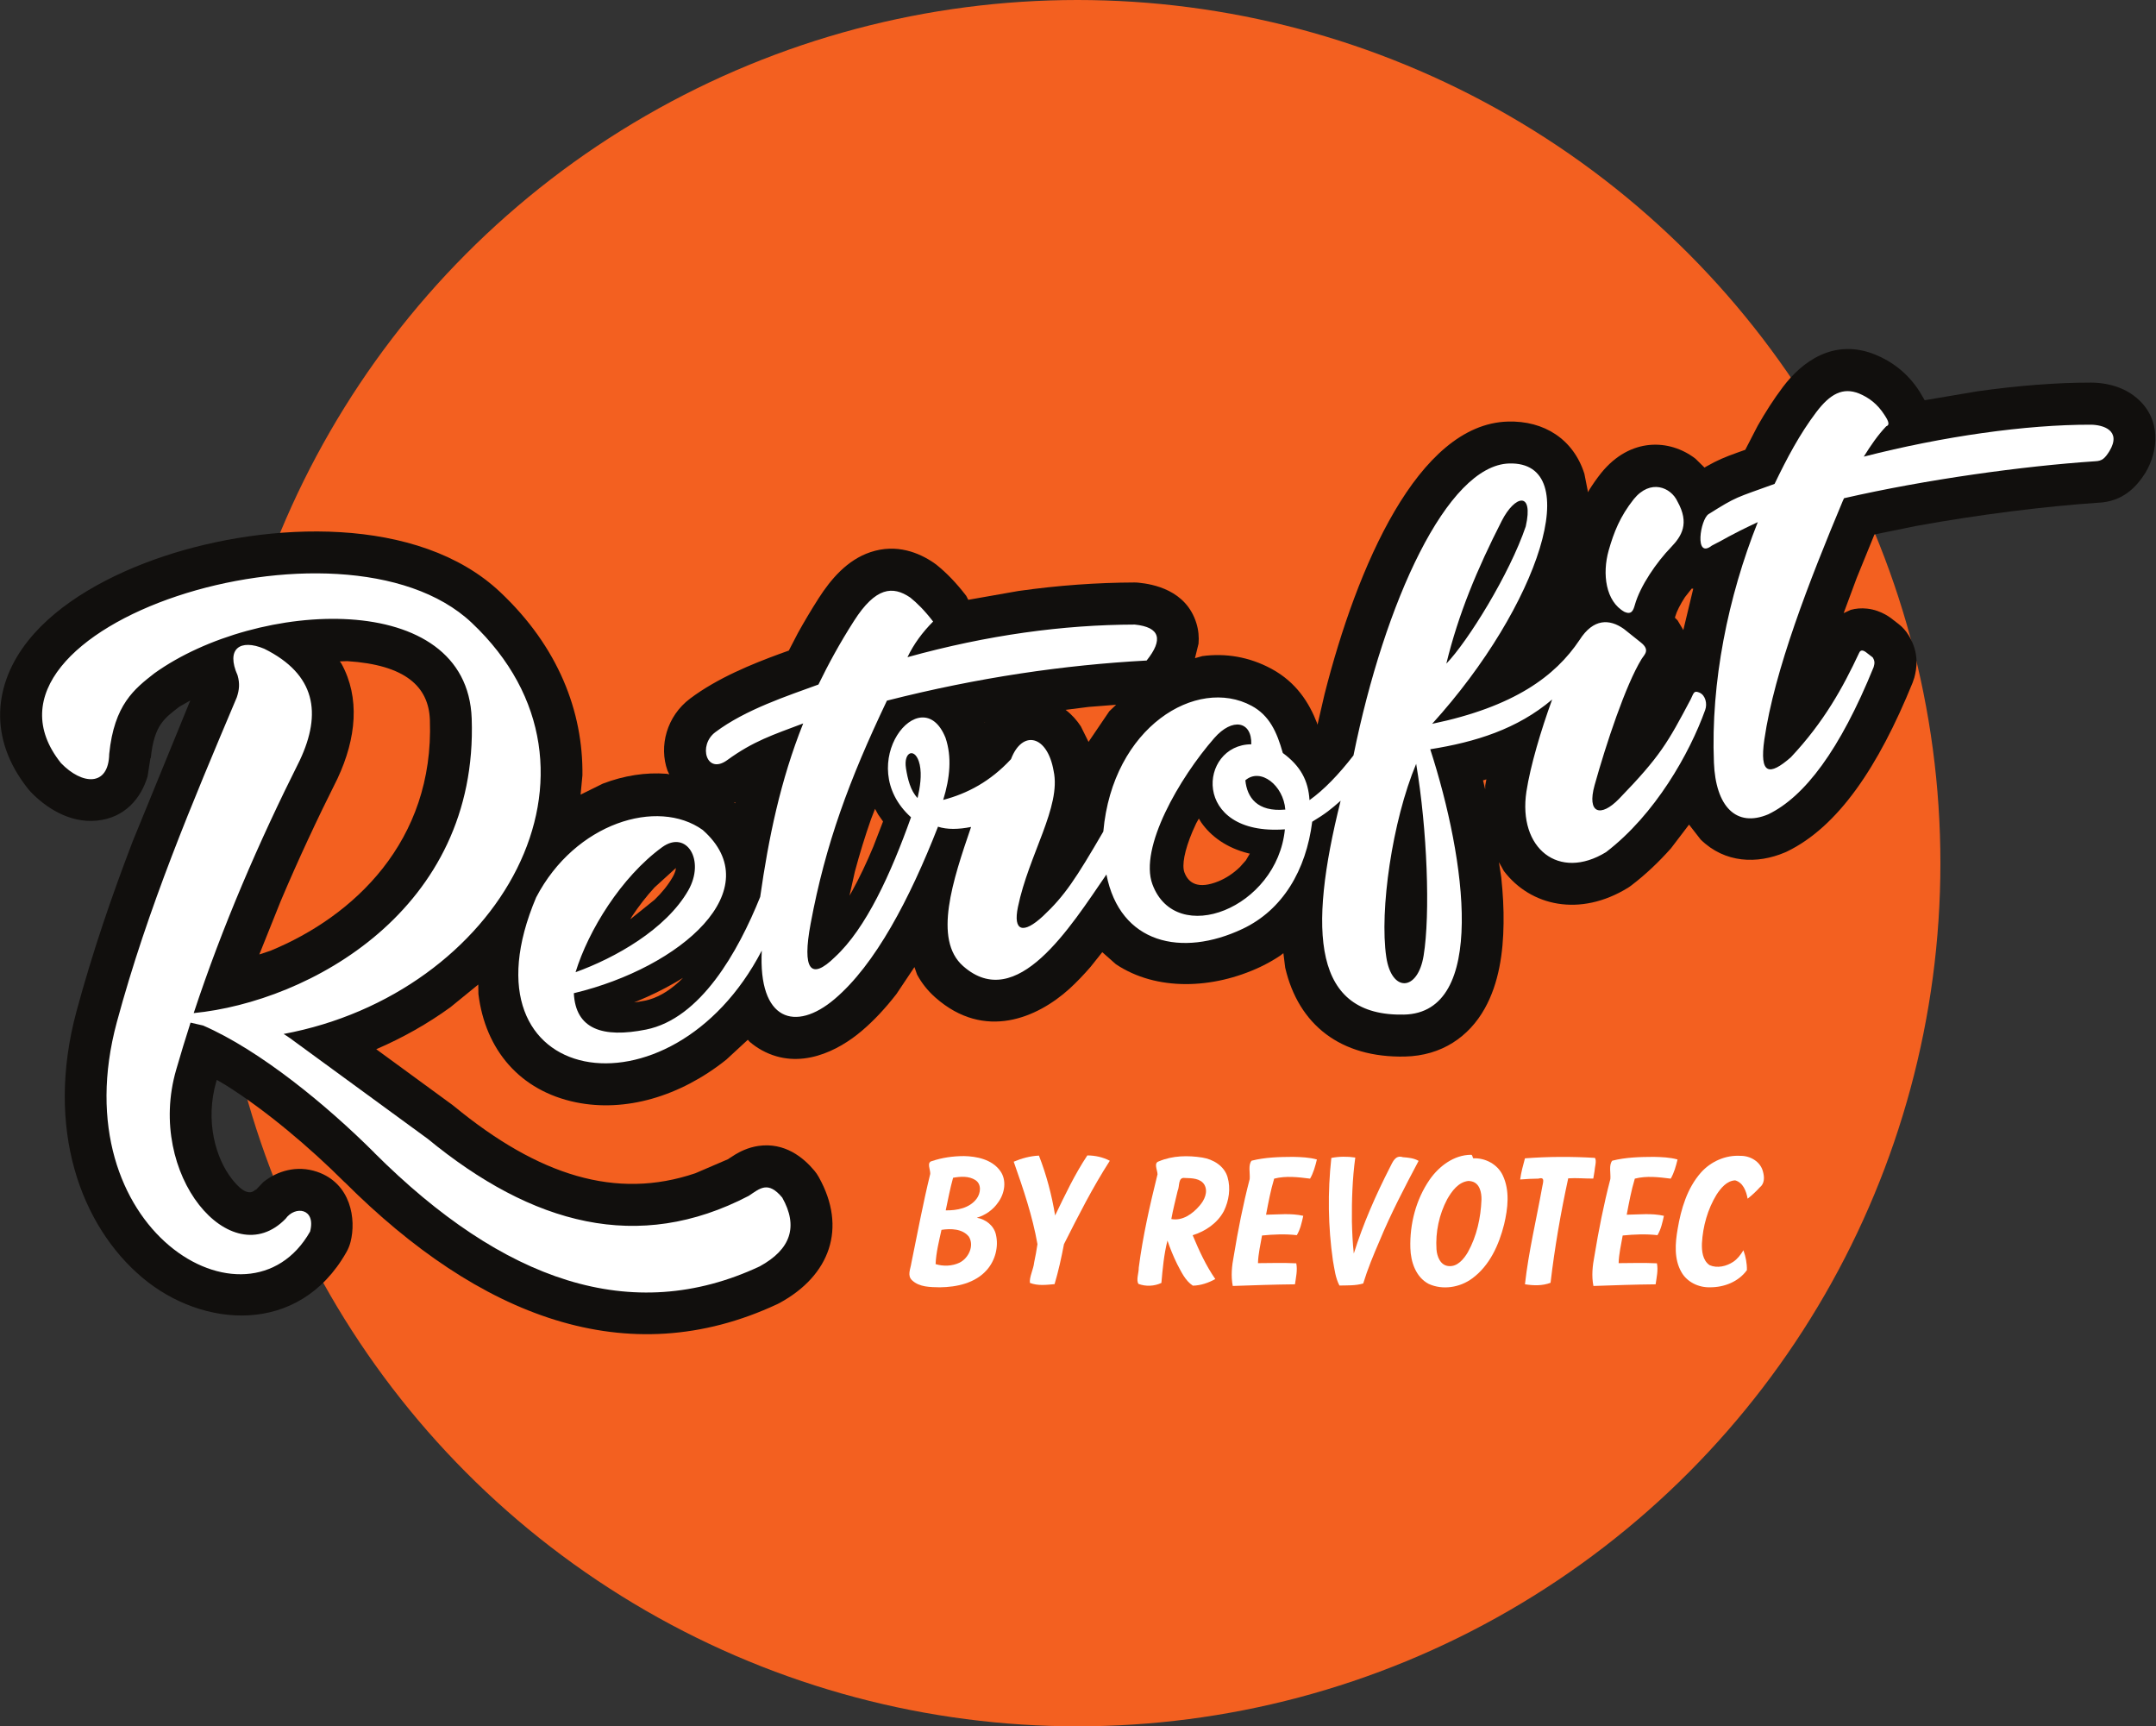
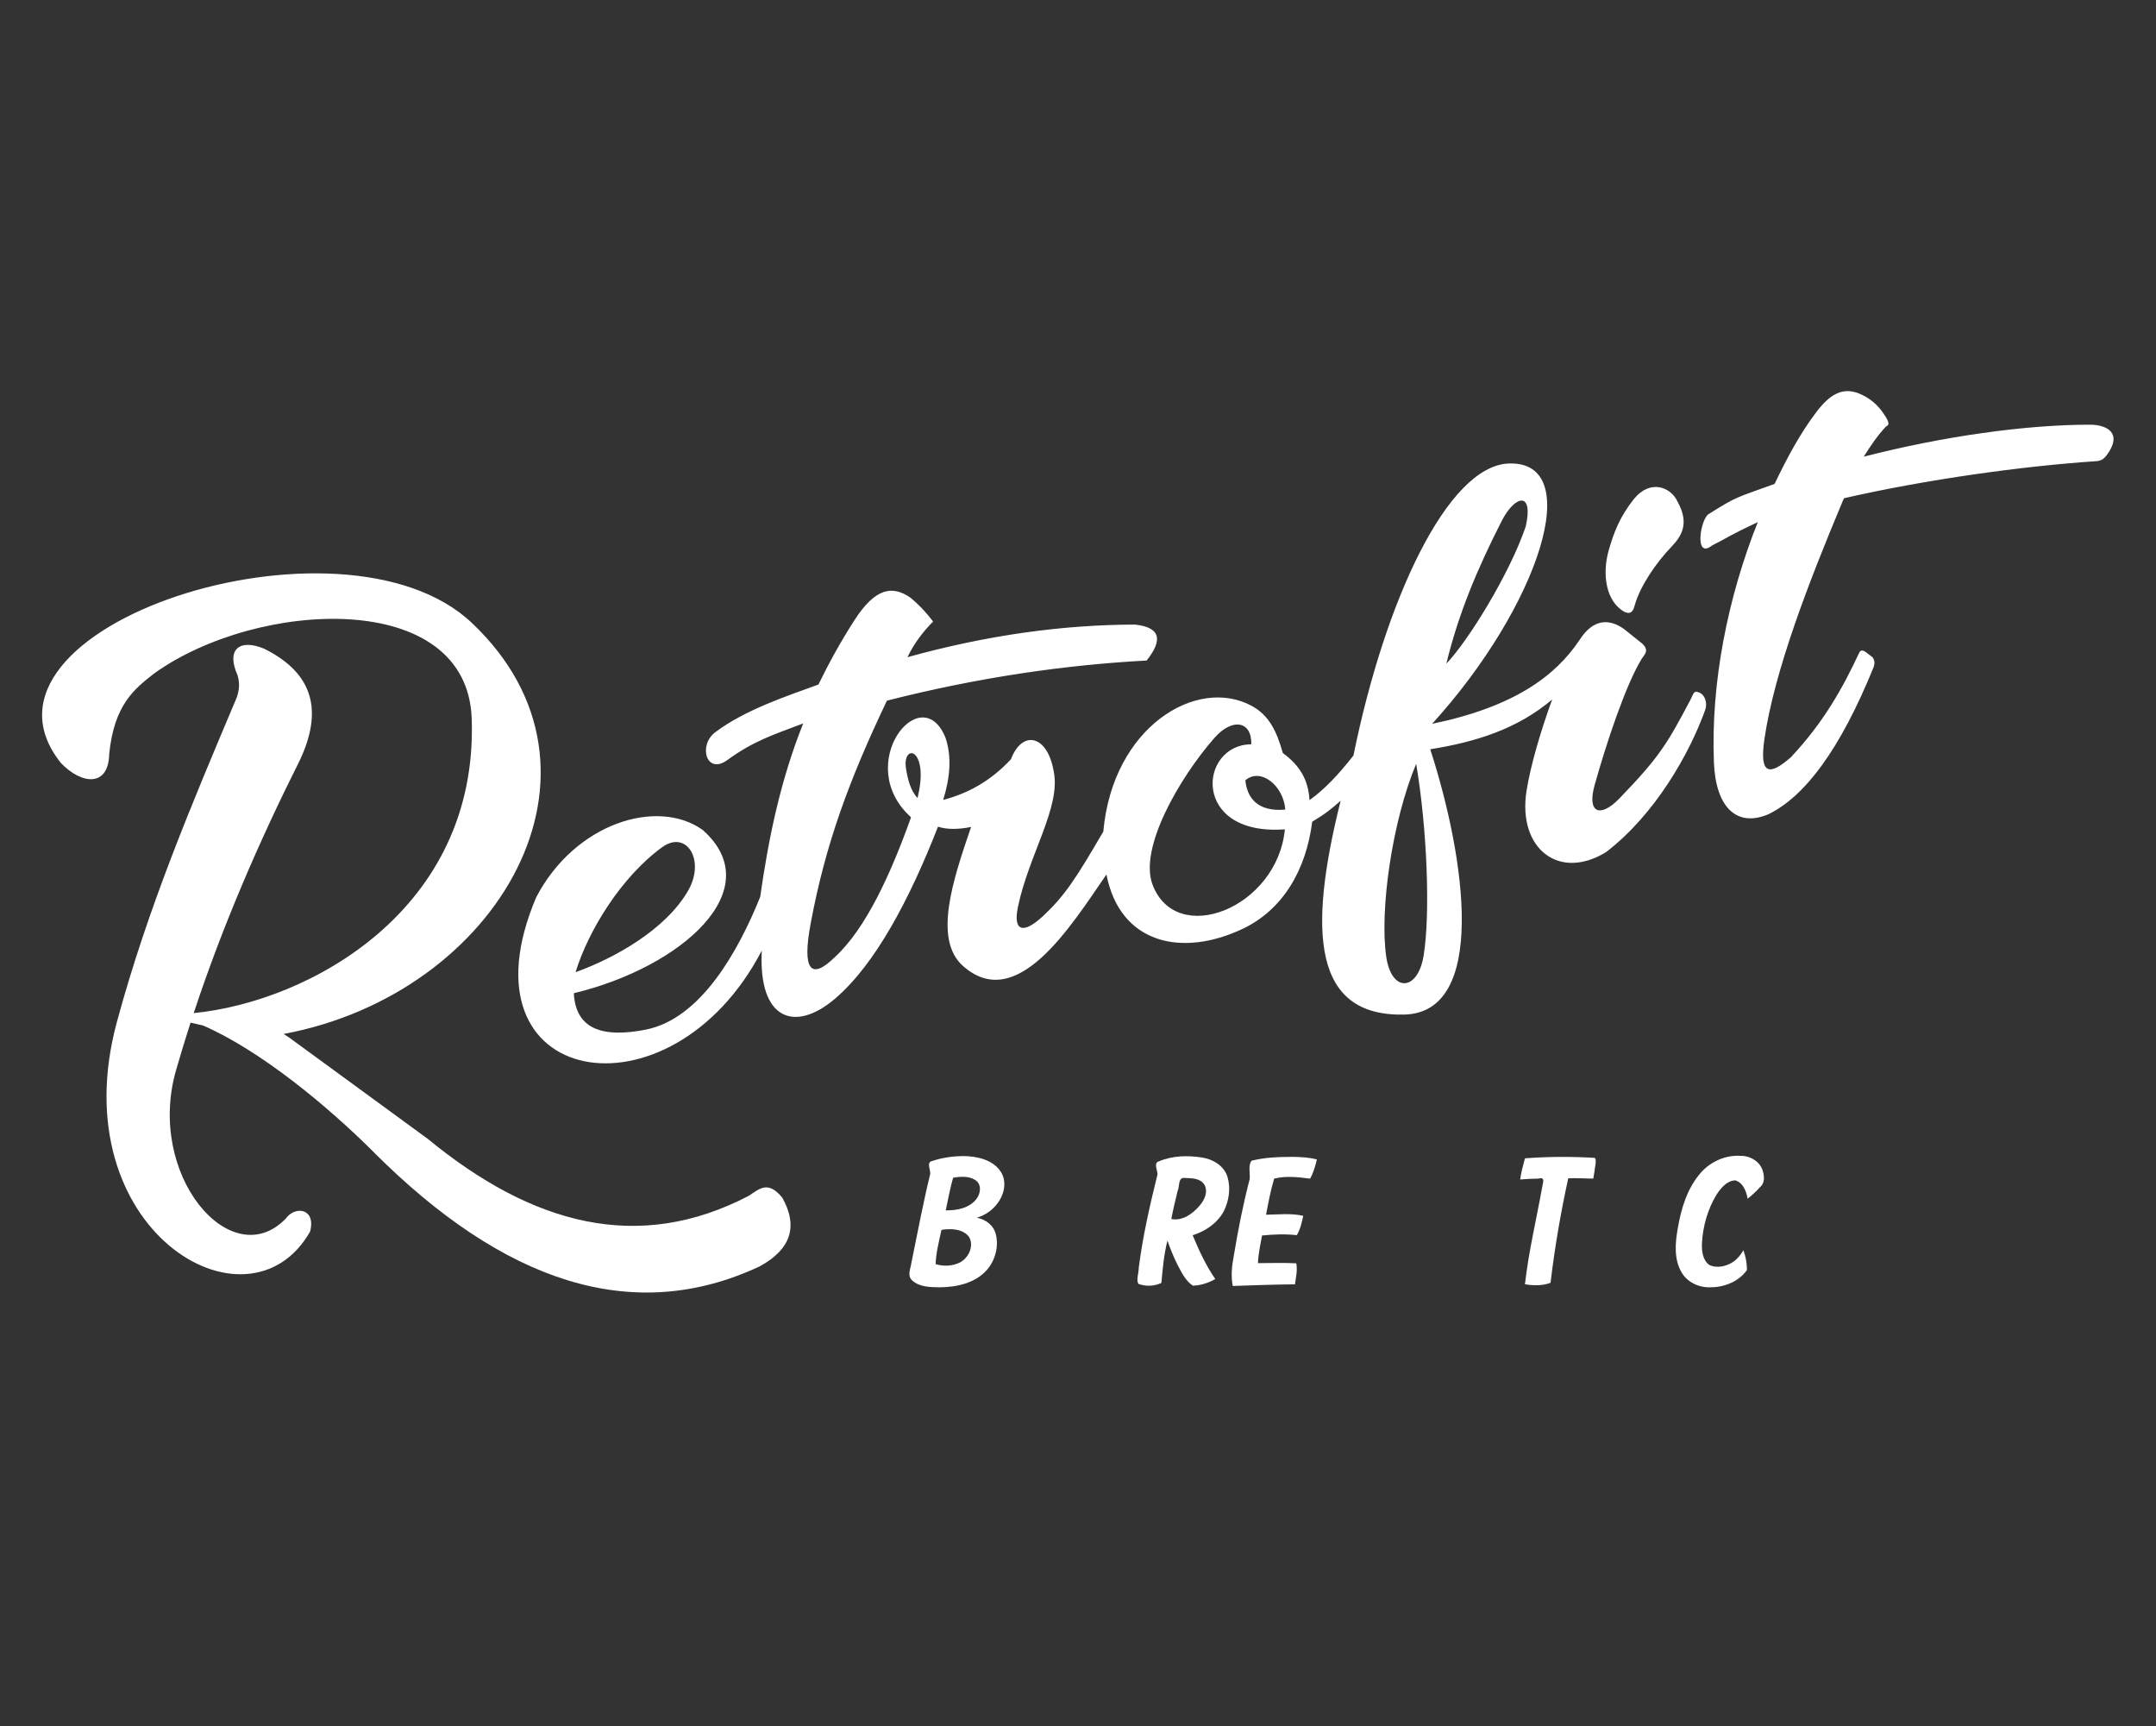
<svg xmlns="http://www.w3.org/2000/svg" version="1.1" viewBox="0 0 108.5 86.86">
  <rect x="0" y="0" width="108.5" height="86.86" fill="#333333" stroke="none" />
-   <circle cx="54.22" cy="43.43" r="43.43" fill="#f36020" />
-   <path d="m17.35 59.49c-1.748-1.745-3.952-3.615-6.001-4.9l-0.439-0.256-0.025 0.08c-0.577 1.991-0.028 3.867 0.785 4.905 0.224 0.287 0.783 0.956 1.188 0.536l0.017 0.016 0.38-0.399c0.703-0.559 1.684-0.857 2.697-0.515 1.716 0.581 1.984 2.397 1.687 3.539-0.048 0.179-0.115 0.348-0.208 0.509-2.396 4.224-7.261 3.815-10.27 1.277-3.092-2.604-4.907-7.487-3.311-13.4 0.803-2.972 1.775-5.801 2.827-8.548l2.899-7.089-0.549 0.312c-0.732 0.573-1.269 0.899-1.439 2.585l-0.017-0.003-0.145 0.928c-0.327 1.093-1.137 2.085-2.556 2.223-1.416 0.137-2.611-0.705-3.319-1.439-0.047-0.048-0.089-0.099-0.129-0.149-2.047-2.557-1.725-5.321 8e-3 -7.483 1.535-1.916 4.116-3.329 6.808-4.228 5.252-1.753 12.82-2.087 16.94 1.805 2.915 2.748 4.173 6.003 4.132 9.217l-0.092 0.968 1.12-0.553c1.056-0.403 2.153-0.58 3.22-0.495l0.123 0.028-0.089-0.188c-0.441-1.229-0.041-2.739 1.135-3.623 1.376-1.036 3.131-1.745 4.509-2.251l0.46-0.165 0.456-0.879c0.312-0.564 0.659-1.148 1.047-1.756 0.624-0.972 1.44-1.924 2.597-2.315 1.331-0.449 2.467 0.035 3.195 0.532 0.043 0.027 0.095 0.067 0.133 0.097 0.489 0.392 0.976 0.884 1.5 1.565l0.104 0.201 2.525-0.444c1.996-0.283 3.941-0.421 5.839-0.428 0.077 0 0.152 0.005 0.228 0.013 0.688 0.072 2.365 0.357 2.885 2.029 0.112 0.359 0.139 0.707 0.111 1.036l-0.18 0.731 0.372-0.105c1.16-0.155 2.352 0.031 3.48 0.641 1.263 0.684 1.901 1.728 2.283 2.709l0.031 0.103 0.357-1.543c1.623-6.385 4.696-13.58 9.219-13.71 1.832-0.055 3.305 0.892 3.855 2.625l0.184 0.931 0.053-0.105c0.175-0.281 0.375-0.571 0.609-0.865 1.461-1.805 3.452-1.715 4.743-0.719l0.456 0.447 0.108-0.063c0.545-0.309 0.905-0.459 1.528-0.683l0.416-0.148 0.627-1.213c0.379-0.664 0.793-1.319 1.272-1.953 0.939-1.243 2.535-2.468 4.635-1.627 0.852 0.349 1.653 0.937 2.248 1.879l0.248 0.42 2.647-0.448c2.036-0.287 3.991-0.441 5.719-0.439 0.464 0 1.491 0.08 2.305 0.775 1.263 1.073 1.084 2.687 0.431 3.771-0.42 0.659-1.099 1.457-2.409 1.501-2.611 0.177-5.929 0.585-9.132 1.168l-2.091 0.427-0.895 2.195-0.653 1.761 0.357-0.164c0.251-0.068 0.525-0.095 0.824-0.061 0.74 0.079 1.24 0.507 1.325 0.575l0.249 0.192c0.208 0.159 0.383 0.356 0.517 0.579 0.553 0.909 0.399 1.689 0.284 2.125-0.024 0.083-0.052 0.167-0.084 0.248-1.729 4.251-3.752 7.259-6.339 8.509-0.02 8e-3 -0.079 0.036-0.099 0.043-1.376 0.581-3.003 0.549-4.231-0.653l-0.585-0.752-0.907 1.191c-0.601 0.677-1.265 1.312-1.993 1.867-0.056 0.045-0.116 0.084-0.177 0.123-2.413 1.481-4.895 0.924-6.241-0.845l-0.248-0.445 0.116 0.768c0.084 0.795 0.128 1.573 0.116 2.311-0.016 1.459-0.233 3.013-0.948 4.284-0.793 1.42-2.167 2.375-4.012 2.416-3.237 0.071-5.359-1.592-6.029-4.471l-0.091-0.731-0.16 0.125c-0.315 0.211-0.648 0.399-1.004 0.569-2.391 1.124-5.227 1.223-7.264-0.136l-0.687-0.607-0.593 0.745c-0.341 0.392-0.699 0.769-1.065 1.103-1.599 1.443-4.257 2.623-6.739 0.435-0.4-0.353-0.7-0.744-0.923-1.157l-0.132-0.376-0.907 1.357c-0.547 0.705-1.131 1.335-1.752 1.86-1.157 0.983-3.112 2.009-5.011 0.973-0.228-0.125-0.433-0.269-0.62-0.428l-0.096-0.104-1.083 1c-2.351 1.875-5.1 2.652-7.565 2.147-2.82-0.579-4.565-2.643-4.909-5.451l-8e-3 -0.475-1.403 1.143c-1.136 0.823-2.388 1.532-3.731 2.111l3.823 2.795c0.024 0.015 0.076 0.059 0.097 0.076 4.255 3.495 8.155 4.719 12.14 3.369l1.645-0.707 0.065-0.045c0.097-0.063 0.211-0.139 0.304-0.195 0.225-0.133 0.629-0.349 1.157-0.427 1.331-0.192 2.269 0.587 2.819 1.245 0.083 0.099 0.155 0.205 0.217 0.316 1.445 2.576 0.56 4.96-1.96 6.336-0.027 0.016-0.091 0.048-0.119 0.061-7.568 3.537-15 0.629-21.77-6.129zm14.56-9.055 0.235-0.032c0.1-0.017 0.203-0.035 0.312-0.055 0.591-0.121 1.16-0.449 1.7-0.939l0.216-0.209-0.392 0.235c-0.603 0.349-1.251 0.665-1.924 0.943zm-18.86-2.412 0.556-0.185c4.179-1.717 8.244-5.5 8.028-11.61-0.057-1.688-1.241-2.776-4.157-2.963l-0.375 0.012 0.085 0.121c0.932 1.703 0.753 3.74-0.204 5.779-1.024 2.04-1.981 4.091-2.859 6.167zm18.67-1.771 1.224-0.984c0.368-0.356 0.679-0.739 0.905-1.133 0.071-0.121 0.116-0.236 0.145-0.329l0.02-0.132-1.077 0.979c-0.408 0.445-0.789 0.936-1.128 1.447zm11.03-1.185 0.135-0.237c0.369-0.668 0.724-1.417 1.063-2.227l0.491-1.271-0.252-0.36-0.151-0.276-0.203 0.523c-0.304 0.867-0.572 1.743-0.811 2.631zm18.56-0.721c0.38-0.155 0.755-0.397 1.087-0.72l0.299-0.335 0.203-0.343-0.055-0.007-0.012-4e-3c-1.097-0.275-1.888-0.848-2.384-1.561l-0.117-0.189-0.132 0.236-0.189 0.417c-0.407 0.967-0.536 1.699-0.405 2.052 0.207 0.56 0.708 0.857 1.707 0.453zm-24.32-3.928 0.009-0.057-0.049 0.016zm37.75-0.703 0.005-0.201 0.057-0.301-0.172 0.053 0.02 0.061zm-19.96-2.387 1.045-1.541 0.343-0.327-1.388 0.109-1.161 0.148 0.025 0.012c0.3 0.231 0.548 0.512 0.748 0.816zm-5.227-0.971 0.015-0.019-0.02 0.003zm35.16-4.656 0.499-2.08-0.077-0.007-0.339 0.429c-0.236 0.365-0.415 0.713-0.487 0.967l-0.019 0.071 0.133 0.132zm-7.111-4.767 0.031-0.021c0.033-0.037 0.027-0.04-0.031 0.021z" fill="#110f0d" />
  <g fill="#fff">
    <path d="m18.84 58c-2.388-2.384-5.756-5.157-8.625-6.404l-0.019-0.003-0.607-0.139c-0.253 0.788-0.495 1.58-0.724 2.375-1.535 5.296 2.769 10.31 5.507 7.493 0.475-0.668 1.54-0.535 1.233 0.644-3.12 5.493-12.54-0.1-9.727-10.53 1.565-5.788 3.789-11.02 6.039-16.35 0.123-0.369 0.159-0.693 0.039-1.107-0.596-1.337 0.125-1.848 1.344-1.336 2.591 1.288 2.9 3.243 1.788 5.611-2.072 4.127-3.896 8.351-5.34 12.72 5.787-0.568 14.33-5.177 13.99-14.82-0.229-6.561-10.79-5.987-15.97-2.276-0.997 0.78-2.023 1.568-2.272 4.059-0.032 1.656-1.363 1.563-2.428 0.457-5.464-6.835 14.15-13.21 20.67-7.06 7.859 7.416 1.377 18.67-9.464 20.69 0.12 0.072 0.232 0.148 0.345 0.229l6.901 5.043c5.275 4.332 10.6 5.771 16.16 2.873 0.568-0.376 0.972-0.771 1.687 0.089 0.811 1.443 0.441 2.599-1.136 3.46-6.436 3.011-12.91 0.749-19.39-5.712zm8.143-12.85c1.957-3.753 6.113-5.012 8.379-3.392 3.375 2.983-1.056 6.911-6.484 8.215 0.089 1.808 1.444 2.267 3.636 1.829 2.744-0.551 4.628-3.909 5.743-6.676 0.417-2.937 1.016-5.859 2.164-8.727-1.539 0.581-2.505 0.888-3.821 1.844-1.049 0.763-1.48-0.741-0.605-1.401 1.52-1.144 3.643-1.831 5.193-2.4 0.497-1.02 1.06-2.063 1.788-3.2 1.091-1.708 1.952-1.777 2.832-1.177 0.343 0.275 0.717 0.644 1.151 1.208-0.536 0.537-0.973 1.129-1.291 1.793 4.04-1.119 7.836-1.631 11.44-1.641 1.281 0.132 1.437 0.756 0.596 1.809-4.143 0.224-8.477 0.851-13.07 2.019-1.889 3.967-3.091 7.2-3.839 11.22-0.431 2.308-0.007 2.887 1.223 1.681 1.567-1.444 2.816-4.196 3.829-7.033-2.959-2.665 0.521-7.013 1.736-3.999 0.325 0.963 0.225 2.017-0.117 3.125 1.215-0.319 2.369-0.925 3.413-2.051 0.56-1.481 1.829-1.228 2.145 0.599 0.387 1.793-1.251 4.204-1.796 6.836-0.259 1.243 0.275 1.38 1.264 0.46 1.089-1.019 1.656-1.889 3.032-4.252 0.468-5.264 4.704-7.817 7.464-6.325 0.892 0.484 1.267 1.303 1.569 2.373 0.889 0.653 1.283 1.381 1.343 2.372 0.731-0.52 1.471-1.292 2.213-2.249 1.572-7.748 4.715-14.59 7.832-14.69 3.864-0.113 1.537 7.137-3.873 13.1 4.125-0.859 6.199-2.397 7.419-4.221 0.697-1.091 1.509-1.064 2.229-0.555l0.852 0.68c0.491 0.388 0.176 0.612 0.037 0.84-0.804 1.313-1.781 4.263-2.363 6.347-0.395 1.423 0.303 1.636 1.232 0.681 2.085-2.152 2.455-2.836 3.605-5.005 0.164-0.348 0.164-0.451 0.445-0.336 0.3 0.133 0.399 0.559 0.284 0.873-0.78 2.173-2.512 5.256-4.989 7.151-2.371 1.455-4.44-0.181-4.007-3.048 0.199-1.293 0.732-3.089 1.295-4.631-1.761 1.493-3.864 2.141-6.135 2.503 1.804 5.576 2.868 13.26-1.317 13.35-4.564 0.101-4.859-4.104-3.192-10.76-0.477 0.42-0.752 0.647-1.431 1.056-0.308 2.436-1.483 4.44-3.512 5.395-3.055 1.441-6.161 0.747-6.844-2.74-1.821 2.649-4.515 6.988-7.211 4.609-1.52-1.339-0.517-4.323 0.4-7.001-0.629 0.128-1.217 0.136-1.665-0.013-1.425 3.641-3.157 6.939-5.203 8.672-1.976 1.675-3.848 1.088-3.665-2.439-4.576 8.805-15.44 6.943-11.35-2.688zm44.66 2.935c0.341-2.084 0.183-6.363-0.375-9.652-1.208 2.885-1.849 7.381-1.504 9.716 0.267 1.804 1.584 1.74 1.879-0.064zm-37.01-3.277c0.876-1.529-0.085-3.069-1.311-2.181-2.059 1.5-3.713 4.191-4.357 6.289 1.984-0.713 4.545-2.153 5.668-4.108zm30.03-3.08c-4.737 0.347-4.344-4.264-1.692-4.279 0.033-1.163-0.949-1.36-1.867-0.308-1.748 2-3.788 5.519-3.107 7.356 1.185 3.189 6.275 1.201 6.665-2.769zm21.59-3.367c-0.163-4.032 0.707-8.329 2.207-12.09-1.547 0.727-1.547 0.799-2.311 1.181-0.895 0.7-0.58-1.325-0.164-1.584 1.437-0.903 1.347-0.805 3.32-1.52 0.628-1.304 1.261-2.501 2.091-3.6 0.703-0.933 1.345-1.275 2.163-0.948 0.481 0.2 0.923 0.52 1.28 1.083 0.225 0.336 0.263 0.509 0.083 0.568-0.428 0.449-0.785 0.975-1.127 1.525 3.993-1.024 8.176-1.613 11.41-1.607 0.629 0.001 1.581 0.285 0.951 1.332-0.235 0.369-0.367 0.495-0.725 0.508-3.616 0.243-8.469 0.907-12.63 1.859l-0.061 0.131c-1.693 4.041-3.443 8.529-3.949 12.01-0.253 1.764 0.24 1.849 1.332 0.895 1.671-1.777 2.624-3.517 3.435-5.248 0.079-0.192 0.231-0.139 0.404 0.005l0.281 0.216c0.12 0.195 0.097 0.307 0.048 0.488-1.696 4.172-3.471 6.52-5.303 7.407-1.619 0.683-2.648-0.397-2.735-2.603zm-21.57 2.373c-0.092-1.216-1.248-2.131-2.011-1.473 0.085 0.861 0.596 1.603 2.011 1.473zm-18.4-2.267c-0.193-0.88-0.832-0.687-0.689 0.197 0.081 0.512 0.221 1.117 0.583 1.489 0.12-0.532 0.224-1.144 0.107-1.687zm30.5-11.98c0.407-1.797-0.547-1.576-1.209-0.277-1.241 2.433-2.183 4.693-2.787 7.181 1.08-1.116 3.183-4.507 3.996-6.904zm4.972 4.301c-0.952-0.525-1.132-1.913-0.799-3.092 0.263-0.919 0.568-1.701 1.26-2.577 0.847-1.044 1.876-0.596 2.201 0.111 0.621 1.108 0.211 1.748-0.323 2.304-0.715 0.741-1.553 1.937-1.824 2.915-0.08 0.281-0.172 0.487-0.516 0.34z" />
    <path d="m47.38 61.88c-0.125 0.569-0.272 1.14-0.296 1.724 0.388 0.119 0.834 0.104 1.203-0.072 0.453-0.225 0.755-0.848 0.472-1.309-0.32-0.402-0.914-0.416-1.379-0.343zm0.584-2.621c-0.152 0.54-0.254 1.092-0.371 1.64 0.56 0.01 1.2-0.109 1.555-0.585 0.204-0.27 0.261-0.728-0.059-0.936-0.329-0.216-0.756-0.185-1.125-0.119zm0.528-1.092c0.663 0.011 1.418 0.168 1.834 0.733 0.356 0.476 0.237 1.149-0.097 1.602-0.253 0.371-0.641 0.641-1.071 0.768 0.445 0.077 0.859 0.391 0.961 0.847 0.147 0.615-0.037 1.303-0.453 1.776-0.586 0.67-1.516 0.868-2.37 0.878-0.477-0.01-1.025-0.004-1.395-0.352-0.258-0.237-0.079-0.574-0.039-0.861 0.307-1.5 0.588-3.005 0.952-4.493 0.015-0.209-0.195-0.585 0.086-0.645 0.51-0.174 1.052-0.249 1.59-0.252z" />
-     <path d="m52.21 62.6c-0.25-1.421-0.718-2.791-1.195-4.149 0.401-0.171 0.833-0.287 1.269-0.307 0.38 0.97 0.645 1.984 0.815 3.011 0.497-1.029 0.986-2.067 1.621-3.02 0.39 0.002 0.785 0.086 1.131 0.269-0.866 1.343-1.587 2.771-2.307 4.196-0.129 0.676-0.276 1.35-0.473 2.011-0.41 0.037-0.849 0.094-1.241-0.063-0.036-0.292 0.179-0.687 0.213-1.025 0.066-0.306 0.121-0.614 0.167-0.923z" />
    <path d="m60.02 62.15c0.32 0.763 0.665 1.523 1.139 2.205-0.344 0.192-0.733 0.325-1.129 0.333-0.385-0.253-0.581-0.695-0.791-1.088-0.188-0.382-0.35-0.778-0.487-1.181-0.177 0.697-0.242 1.416-0.305 2.131-0.355 0.169-0.791 0.189-1.159 0.047-0.118-0.206 0.024-0.555 0.02-0.816 0.204-1.585 0.559-3.146 0.944-4.696-0.002-0.214-0.211-0.579 0.074-0.654 0.682-0.289 1.453-0.303 2.176-0.189 0.55 0.087 1.108 0.421 1.273 0.981 0.167 0.564 0.073 1.19-0.184 1.712-0.319 0.604-0.927 1.016-1.569 1.215zm-1.075-0.815c0.562 0.109 1.078-0.264 1.423-0.671 0.245-0.279 0.441-0.694 0.245-1.051-0.199-0.333-0.639-0.333-0.982-0.343-0.362-0.056-0.256 0.42-0.367 0.649-0.111 0.471-0.231 0.94-0.318 1.416z" />
    <path d="m65.17 64.62c-1.044 0.01-2.087 0.047-3.131 0.083-0.101-0.501-0.046-1.012 0.05-1.509 0.214-1.301 0.469-2.596 0.802-3.872 0.025-0.292-0.087-0.713 0.096-0.922 0.681-0.173 1.392-0.189 2.091-0.193 0.4 0.011 0.806 0.023 1.194 0.132-0.08 0.331-0.171 0.667-0.343 0.964-0.597-0.076-1.215-0.152-1.807-3e-5 -0.18 0.594-0.292 1.206-0.408 1.815 0.623-0.008 1.258-0.085 1.872 0.056-0.073 0.334-0.147 0.676-0.324 0.973-0.581-0.066-1.17-0.041-1.751 0.017-0.078 0.462-0.191 0.921-0.204 1.391 0.642-5e-3 1.285-0.023 1.927 8e-3 0.07 0.351-0.017 0.709-0.065 1.057z" />
-     <path d="m68.13 63.07c0.47-1.498 1.106-2.942 1.82-4.339 0.143-0.281 0.273-0.63 0.651-0.507 0.27 0.02 0.552 0.046 0.79 0.185-0.701 1.324-1.399 2.653-1.971 4.039-0.302 0.698-0.594 1.402-0.817 2.13-0.387 0.115-0.797 0.093-1.196 0.103-0.203-0.384-0.249-0.828-0.327-1.25-0.247-1.711-0.269-3.453-0.081-5.17 0.397-0.076 0.806-0.08 1.205-0.019-0.145 1.063-0.18 2.14-0.17 3.212 0.013 0.539 0.036 1.079 0.095 1.614z" />
-     <path d="m73.89 59.42c-0.501 0.057-0.827 0.512-1.059 0.916-0.408 0.769-0.596 1.658-0.54 2.525 0.025 0.359 0.195 0.808 0.61 0.841 0.446 0.044 0.766-0.356 0.97-0.7 0.447-0.805 0.65-1.731 0.684-2.646 0.007-0.355-0.089-0.821-0.491-0.914-0.057-0.014-0.115-0.021-0.173-0.023zm0.249-1.14c0.606-0.027 1.222 0.297 1.485 0.853 0.368 0.772 0.26 1.666 0.07 2.471-0.258 1.028-0.727 2.075-1.604 2.718-0.616 0.459-1.488 0.602-2.194 0.276-0.65-0.342-0.901-1.111-0.92-1.804-0.036-1.207 0.282-2.442 0.971-3.441 0.473-0.677 1.217-1.241 2.072-1.25 0.079-0.021 0.086 0.132 0.12 0.176z" />
    <path d="m80.18 59.3c-0.42 0.003-0.84-0.04-1.26-0.012-0.378 1.736-0.681 3.49-0.889 5.255-0.408 0.157-0.863 0.145-1.288 0.075 0.184-1.646 0.575-3.259 0.867-4.888 0.035-0.222 0.165-0.533-0.184-0.428-0.308 0.002-0.617 0.019-0.924 0.044 0.048-0.361 0.145-0.714 0.241-1.065 1.171-0.089 2.35-0.093 3.522-0.022 0.099 0.153-0.013 0.466-0.023 0.682-0.018 0.12-0.039 0.24-0.061 0.36z" />
-     <path d="m83.32 64.62c-1.044 0.01-2.087 0.047-3.131 0.083-0.101-0.501-0.046-1.012 0.05-1.509 0.214-1.301 0.469-2.596 0.802-3.872 0.025-0.292-0.087-0.713 0.096-0.922 0.681-0.173 1.392-0.189 2.091-0.193 0.4 0.011 0.806 0.023 1.194 0.132-0.08 0.331-0.171 0.667-0.343 0.964-0.597-0.076-1.215-0.152-1.807-3e-5 -0.18 0.594-0.292 1.206-0.408 1.815 0.623-0.008 1.258-0.085 1.872 0.056-0.073 0.334-0.147 0.676-0.324 0.973-0.581-0.066-1.17-0.041-1.751 0.017-0.078 0.462-0.191 0.921-0.204 1.391 0.642-5e-3 1.285-0.023 1.927 8e-3 0.07 0.351-0.017 0.709-0.065 1.057z" />
+     <path d="m83.32 64.62z" />
    <path d="m86.06 64.77c-0.571 0.018-1.155-0.257-1.442-0.762-0.378-0.656-0.316-1.457-0.19-2.175 0.171-1.011 0.477-2.047 1.168-2.832 0.496-0.56 1.243-0.892 1.994-0.845 0.493-0.007 1.009 0.293 1.131 0.794 0.079 0.28 0.085 0.602-0.164 0.796-0.185 0.207-0.391 0.395-0.609 0.566-0.063-0.369-0.227-0.815-0.628-0.923-0.423 0.021-0.72 0.392-0.936 0.719-0.447 0.734-0.687 1.591-0.735 2.447-0.014 0.391 0.035 0.865 0.388 1.102 0.384 0.168 0.847 0.057 1.186-0.168 0.218-0.146 0.378-0.361 0.513-0.582 0.117 0.319 0.183 0.66 0.176 1-0.421 0.585-1.147 0.866-1.852 0.863z" />
  </g>
</svg>